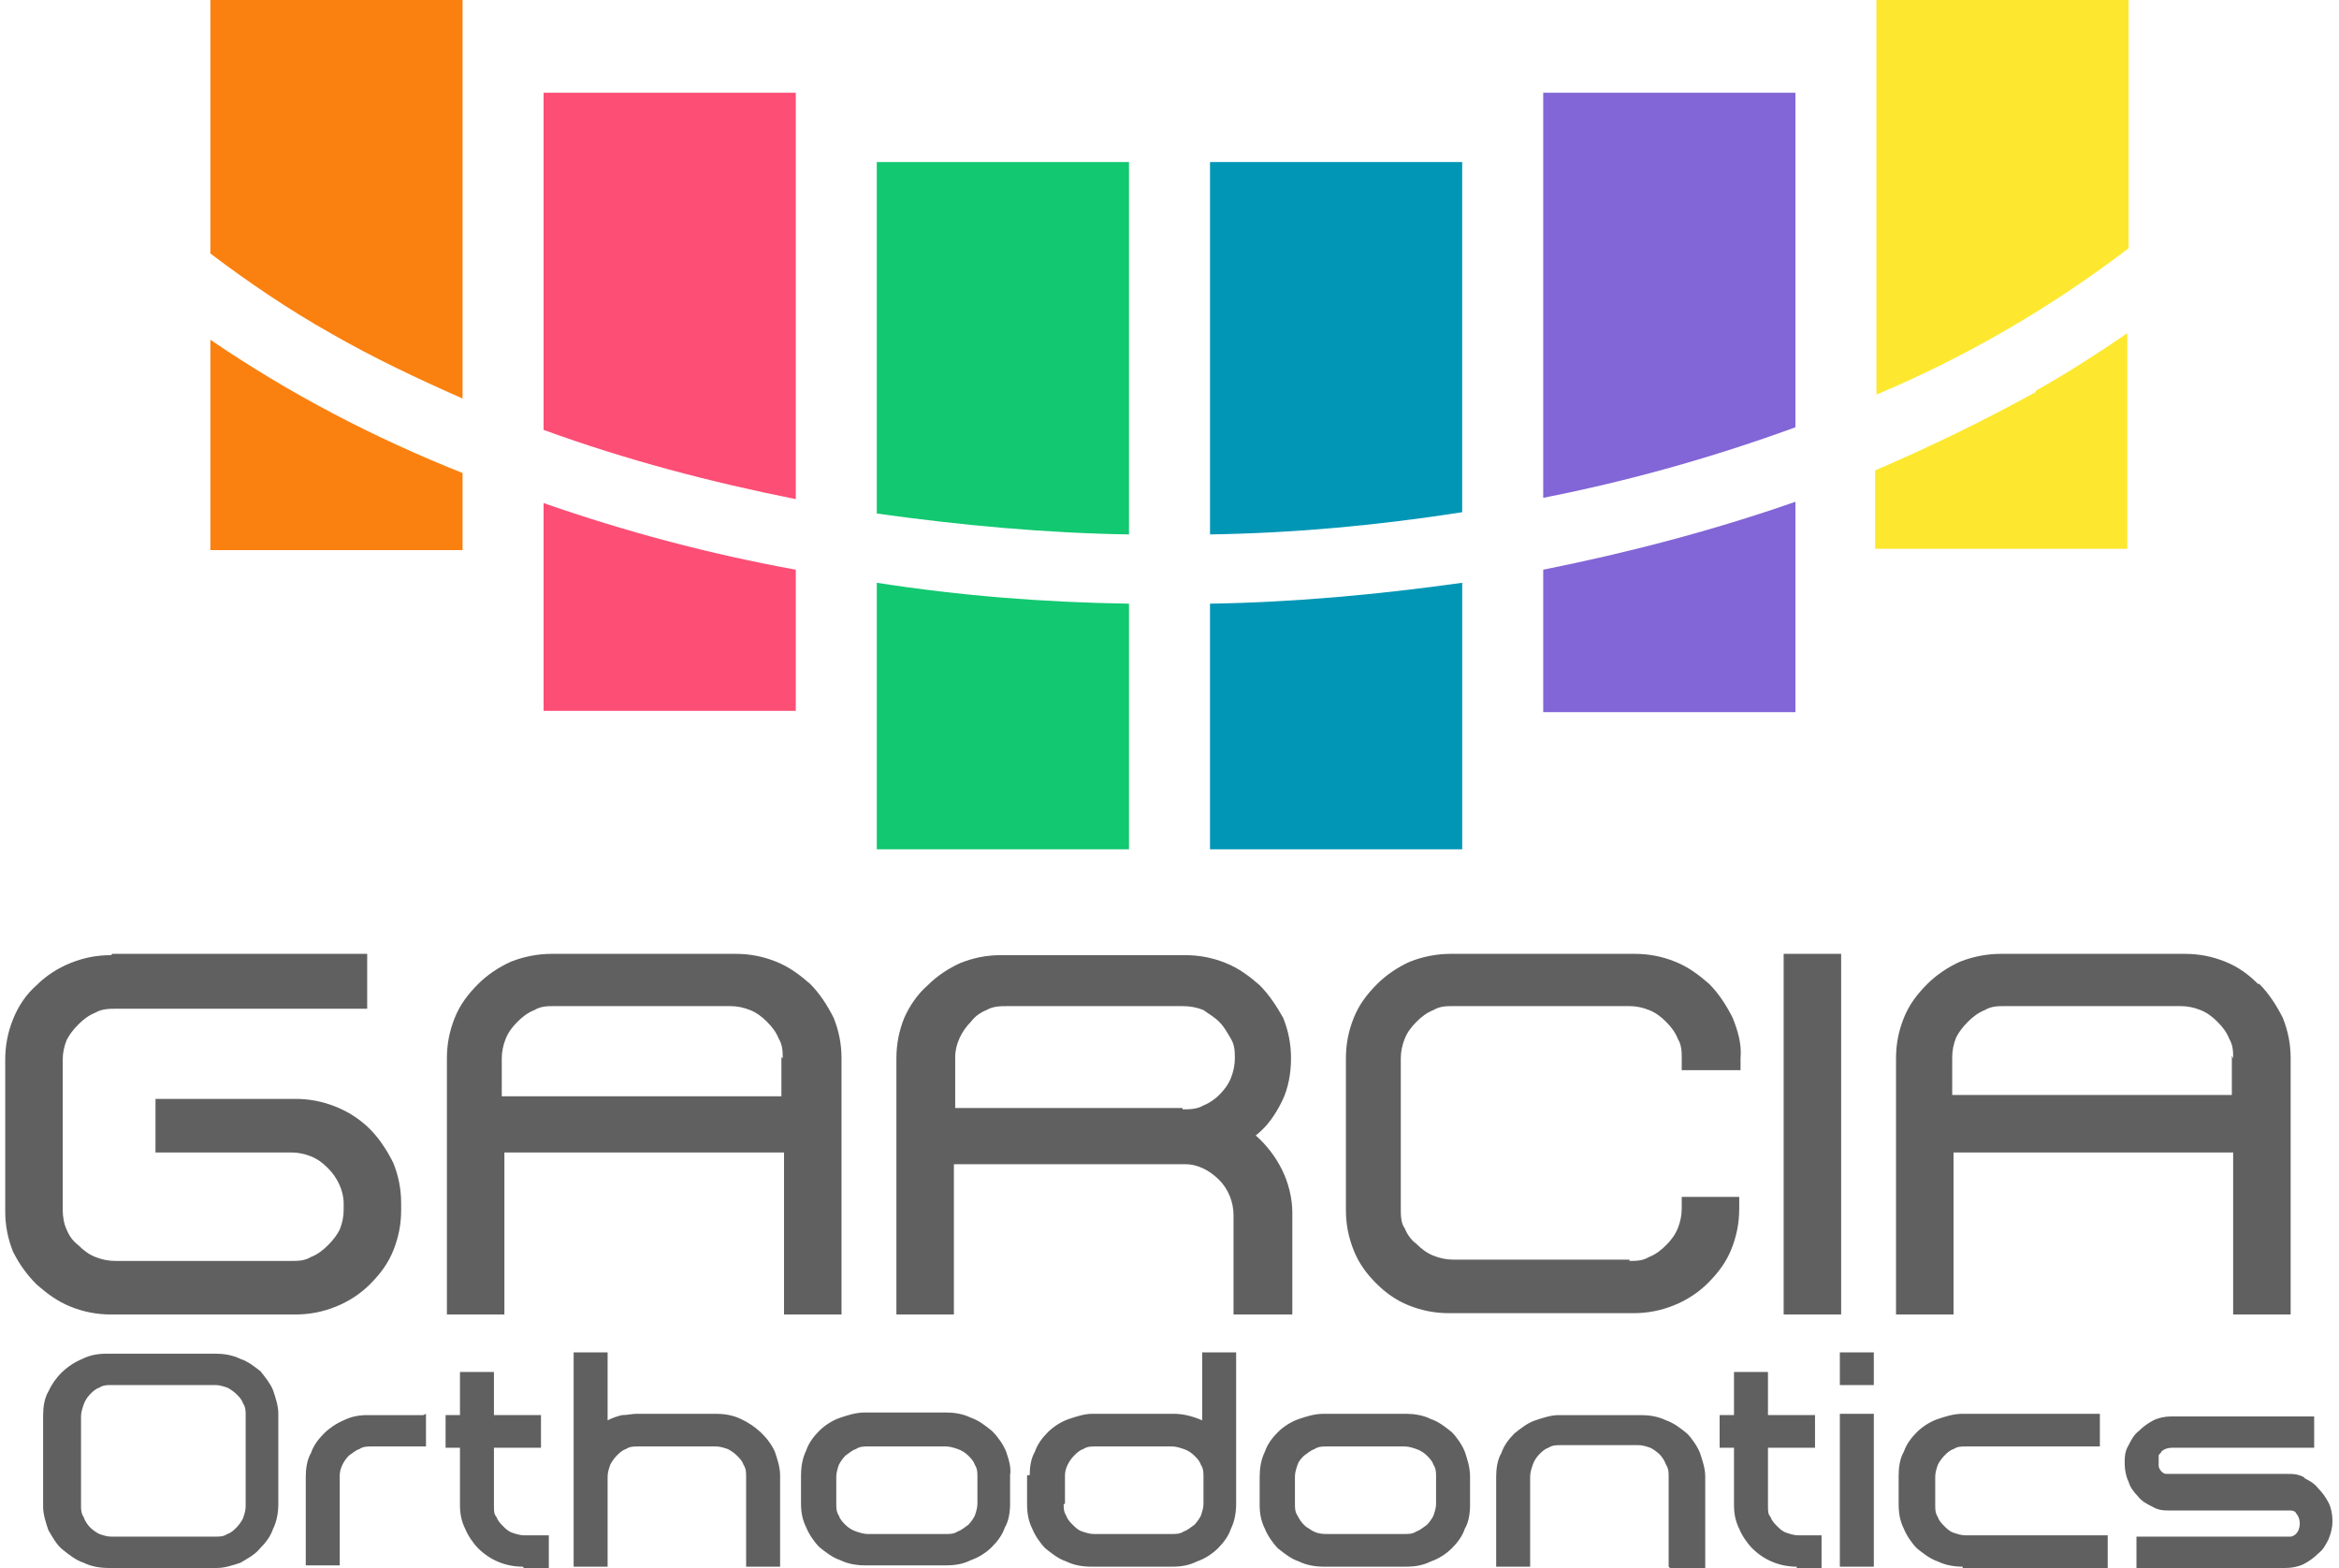
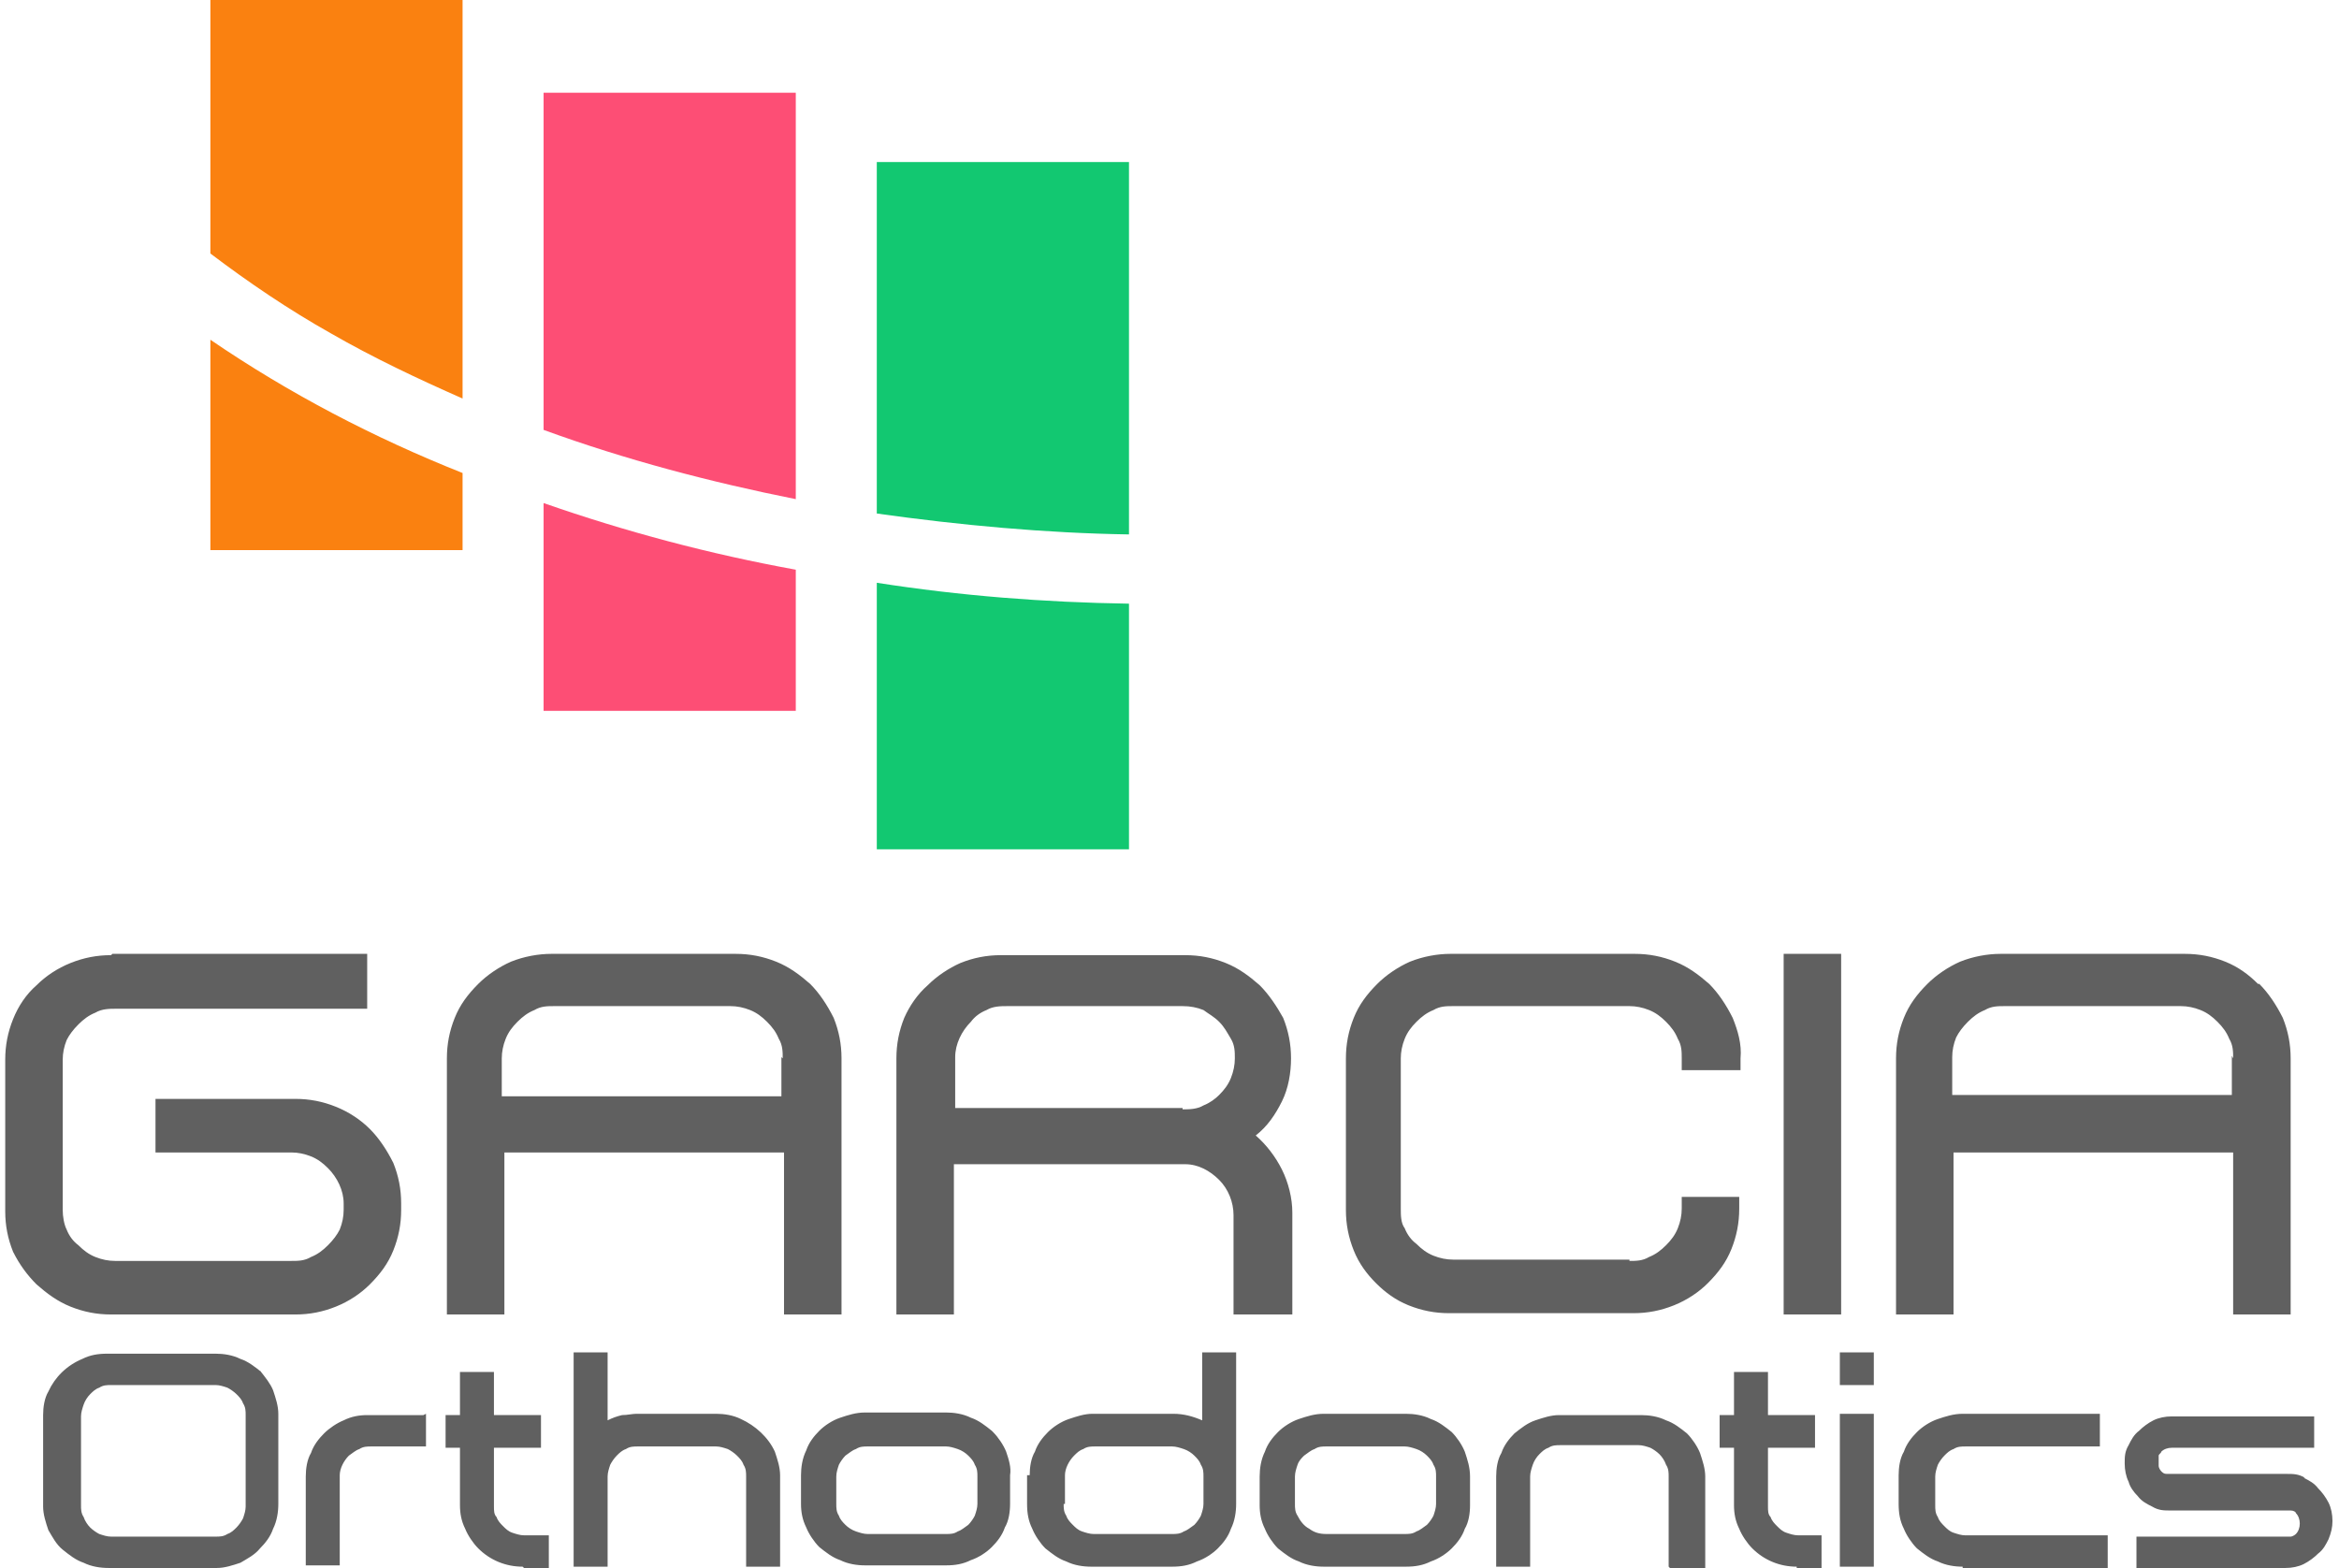
<svg xmlns="http://www.w3.org/2000/svg" id="Layer_1" width="179" height="120" version="1.1" viewBox="0 0 179 120">
  <defs>
    <style>
      .st0 {
        fill: #12c871;
      }

      .st1 {
        fill: #fde82f;
      }

      .st2 {
        fill: #0196b6;
      }

      .st3 {
        fill: #8265d6;
      }

      .st4, .st5 {
        fill: #606060;
      }

      .st6 {
        fill: #fd4e75;
      }

      .st7 {
        fill: #fa8110;
      }

      .st5 {
        display: none;
      }
    </style>
  </defs>
  <path class="st5" d="M8.1,72.5h19.5v4.2H8.4c-.5,0-1.1,0-1.6.3-.5.2-.9.5-1.3.9-.4.4-.7.8-.9,1.3-.2.5-.3,1-.3,1.6v11.6c0,.5.1,1.1.3,1.6.2.5.5.9.9,1.3.4.4.8.7,1.3.9.5.2,1,.3,1.5.3h13.6c.5,0,1,0,1.5-.3s.9-.5,1.3-.9c.4-.4.7-.8.9-1.3.2-.5.3-1,.3-1.6v-.5c0-1-.5-2-1.2-2.8-.4-.4-.8-.7-1.3-.9-.5-.2-1-.3-1.5-.3h-10.4v-4.2h10.7c1.1,0,2.1.2,3.1.6,1,.4,1.9,1,2.6,1.8.7.7,1.3,1.6,1.8,2.6.4,1,.6,2.1.6,3.1v.5c0,1.1-.2,2.1-.6,3.1-.4,1-1,1.8-1.8,2.6-.7.7-1.6,1.3-2.6,1.7-1,.4-2.1.6-3.1.6h-14.1c-1.1,0-2.1-.2-3.1-.6-1-.4-1.8-1-2.6-1.7-.7-.7-1.3-1.6-1.8-2.5C.2,94.5,0,93.5,0,92.4v-11.8c0-1.1.2-2.1.6-3.1.4-1,1-1.9,1.8-2.6.7-.7,1.6-1.3,2.6-1.8,1-.4,2.1-.6,3.1-.6M59.6,80.7c0-.5,0-1-.3-1.5-.2-.5-.5-.9-.9-1.3-.4-.4-.8-.7-1.3-.9-.5-.2-1-.3-1.5-.3h-13.5c-.5,0-1,0-1.5.3-.5.2-.9.5-1.3.9-.4.4-.7.8-.9,1.3-.2.5-.3,1-.3,1.5v3h21.4v-3h0ZM61.6,74.9c.7.7,1.3,1.6,1.8,2.6.4,1,.6,2.1.6,3.1v19.8h-4.4v-12.5h-21.4v12.5h-4.4v-19.8c0-1.1.2-2.1.6-3.1.4-1,1-1.8,1.8-2.6.7-.8,1.6-1.3,2.5-1.7,1-.4,2.1-.6,3.1-.6h14.1c1.1,0,2.1.2,3.1.6,1,.4,1.8,1,2.6,1.7M90.1,84.6c.5,0,1.1,0,1.6-.3.5-.2.9-.5,1.3-.8.4-.4.7-.8.9-1.3.2-.5.3-1,.3-1.5,0-.5,0-1-.3-1.5s-.5-.9-.9-1.3c-.4-.4-.8-.6-1.3-.9-.5-.2-1-.3-1.6-.3h-13.5c-.5,0-1.1,0-1.6.3-.5.2-.9.5-1.3.9-.7.7-1.2,1.7-1.2,2.8v3.9h17.5,0ZM94.1,100.4v-7.7c0-1-.4-2-1.1-2.7-.7-.7-1.6-1.2-2.6-1.2h-17.7v11.7h-4.4v-19.8c0-1.1.2-2.1.6-3.1.4-1,1-1.8,1.8-2.6.7-.7,1.6-1.3,2.5-1.8,1-.4,2.1-.6,3.1-.6h14.1c1.1,0,2.1.2,3.1.6,1,.4,1.8,1,2.6,1.8.7.7,1.3,1.6,1.8,2.6.4,1,.6,2.1.6,3.1,0,1.2-.2,2.3-.7,3.4-.5,1-1.1,1.9-2,2.7.8.7,1.5,1.6,2,2.6.5,1,.8,2.2.8,3.4v7.8h-4.5c0,0,0,0,0,0ZM124.4,96.2c.5,0,1,0,1.5-.3.5-.2.9-.5,1.3-.9.4-.4.7-.8.9-1.3.2-.5.3-1,.3-1.5v-.9h4.4v.9c0,1.1-.2,2.1-.6,3.1-.4,1-1,1.8-1.8,2.6-.7.7-1.6,1.3-2.6,1.7-1,.4-2.1.6-3.1.6h-14.1c-1.1,0-2.1-.2-3.1-.6-1-.4-1.8-1-2.5-1.7-.7-.7-1.3-1.5-1.7-2.5-.4-1-.6-2.1-.6-3.1v-11.8c0-1.1.2-2.1.6-3.1.4-1,1-1.8,1.8-2.6.7-.8,1.6-1.3,2.5-1.7,1-.4,2.1-.6,3.1-.6h14.1c1.1,0,2.1.2,3.1.6,1,.4,1.8,1,2.6,1.7.7.7,1.3,1.6,1.8,2.6.4,1,.7,2.1.6,3.1v.9h-4.5v-.9c0-.5,0-1-.3-1.5-.2-.5-.5-.9-.9-1.3-.4-.4-.8-.7-1.3-.9-.5-.2-1-.3-1.5-.3h-13.5c-.5,0-1,0-1.5.3-.5.2-.9.5-1.3.9-.4.4-.7.8-.9,1.3-.2.5-.3,1-.3,1.5v11.6c0,.5,0,1.1.3,1.6.2.5.5.9.9,1.3.4.4.8.7,1.3.9.5.2,1,.3,1.5.3h13.5s0,0,0,0ZM140.7,72.5h-4.4v27.9h4.4v-27.9ZM170.8,80.7c0-.5,0-1-.3-1.5-.2-.5-.5-.9-.9-1.3-.4-.4-.8-.7-1.3-.9-.5-.2-1-.3-1.5-.3h-13.5c-.5,0-1,0-1.5.3-.5.2-.9.5-1.3.9-.4.4-.7.8-.9,1.3-.2.5-.3,1-.3,1.6v3h21.4v-3s0,0,0,0ZM172.8,74.9c.7.7,1.3,1.6,1.8,2.6.4,1,.6,2.1.6,3.1v19.8h-4.4v-12.5h-21.4v12.5h-4.4v-19.8c0-1.1.2-2.1.6-3.1.4-1,1-1.8,1.8-2.6.7-.8,1.6-1.3,2.5-1.7,1-.4,2.1-.6,3.1-.6h14.1c1.1,0,2.1.2,3.1.6,1,.4,1.8,1,2.5,1.7M18.3,108.2c0-.3,0-.6-.2-.9-.1-.3-.3-.5-.5-.8-.2-.2-.5-.4-.8-.5-.3-.1-.6-.2-.9-.2H7.9c-.3,0-.6,0-.9.2-.3.1-.5.3-.8.5-.2.2-.4.5-.5.8-.1.3-.2.6-.2.9v6.9c0,.3,0,.6.2.9.1.3.3.6.5.8.2.2.5.4.8.5.3.1.6.2.9.2h8c.3,0,.6,0,.9-.2.3-.1.5-.3.8-.5.2-.2.4-.5.5-.7.1-.3.2-.6.2-.9v-6.9ZM19.5,104.8c.4.5.8,1,1,1.6.2.6.4,1.2.4,1.9v6.9c0,.6-.1,1.3-.4,1.9-.2.6-.6,1.1-1,1.6-.4.5-1,.8-1.5,1.1-.6.2-1.2.4-1.8.4H7.8c-.6,0-1.3-.1-1.9-.4-.6-.2-1.1-.6-1.6-1-.5-.4-.8-1-1.1-1.5-.2-.6-.4-1.2-.4-1.8v-7c0-.6.1-1.3.4-1.9.5-1.1,1.4-2.1,2.6-2.6.6-.3,1.3-.4,1.9-.4h8.4c.6,0,1.3.1,1.9.4.6.2,1.1.6,1.6,1M32.2,108.1v2.5h-4.2c-.3,0-.6,0-.9.2-.3.1-.6.3-.8.5-.4.4-.7,1-.7,1.6v7h-2.6v-6.9c0-.6.1-1.3.4-1.8.2-.6.6-1.1,1-1.5.4-.4,1-.8,1.5-1,.6-.3,1.2-.4,1.8-.4h4.4ZM39.5,119.9c-1.3,0-2.5-.5-3.4-1.4-.4-.4-.8-1-1-1.6-.3-.6-.4-1.2-.4-1.9v-4.5h-1.1v-2.5h1.1v-3.4h2.6v3.4h3.6v2.5h-3.6v4.5c0,.3,0,.6.2.8.1.3.3.5.5.7.2.2.4.4.7.5.3.1.6.2.9.2h1.9v2.5h-1.9c0,0,0,0,0,0ZM54.4,108.1c.6,0,1.3.1,1.9.4,1.2.5,2.1,1.4,2.6,2.6.2.6.4,1.2.4,1.9v7h-2.6v-7c0-.3,0-.6-.2-.9-.1-.3-.3-.5-.5-.8-.2-.2-.5-.4-.8-.5-.3-.1-.6-.2-.9-.2h-6c-.3,0-.6,0-.9.2-.3.1-.5.3-.8.5-.2.2-.4.5-.5.8-.1.3-.2.6-.2.9v7h-2.6v-16.5h2.6v5.2c.4-.2.7-.3,1.1-.4.4,0,.8-.1,1.1-.1h6.3s0,0,0,0ZM74.4,112.9c0-.3,0-.6-.2-.9-.1-.3-.3-.5-.5-.7-.2-.2-.5-.4-.8-.5-.3-.1-.6-.2-.9-.2h-6c-.3,0-.6,0-.9.2-.3.1-.6.3-.8.5-.2.2-.4.5-.5.7-.1.3-.2.6-.2.9v2.2c0,.3,0,.6.2.9.1.3.3.5.5.7.2.2.5.4.8.5.3.1.6.2.9.2h6c.3,0,.6,0,.9-.2.3-.1.6-.3.8-.5.2-.2.4-.5.5-.7.1-.3.2-.6.2-.9v-2.2h0ZM75.7,109.5c.4.4.8,1,1,1.6s.4,1.2.3,1.8v2.2c0,.6-.1,1.3-.4,1.9-.2.6-.6,1.1-1,1.6-.4.4-1,.8-1.6,1-.6.3-1.2.4-1.9.4h-6.3c-.6,0-1.3-.1-1.9-.4-.6-.2-1.1-.6-1.6-1-.4-.5-.8-1-1-1.6-.3-.6-.4-1.2-.4-1.9v-2.2c0-.6.1-1.3.4-1.9.2-.6.6-1.1,1-1.6.4-.4,1-.8,1.6-1,.6-.2,1.2-.4,1.9-.4h6.3c.6,0,1.3.1,1.9.4.6.2,1.1.6,1.6,1M81,115c0,.3,0,.6.2.9.1.3.3.5.5.7.2.2.4.4.7.5.3.1.6.2.9.2h6c.3,0,.6,0,.9-.2.3-.1.5-.3.8-.5.2-.2.4-.5.5-.7.1-.3.2-.6.2-.9v-2.1c0-.3,0-.6-.2-.9-.1-.3-.3-.5-.5-.7-.2-.2-.5-.4-.8-.5-.3-.1-.6-.2-.9-.2h-5.9c-.3,0-.6,0-.9.2-.3.1-.5.3-.7.5-.4.4-.7,1-.7,1.6v2.2ZM78.4,112.9c0-.6.1-1.3.4-1.9.2-.6.6-1.1,1-1.6.4-.4,1-.8,1.6-1,.6-.2,1.2-.4,1.8-.4h6.3c.8,0,1.5.2,2.2.5v-5.2h2.6v11.7c0,.6-.1,1.3-.4,1.9-.2.6-.6,1.1-1,1.6-.4.4-1,.8-1.6,1-.6.3-1.2.4-1.9.4h-6.3c-.6,0-1.3-.1-1.9-.4-.6-.2-1.1-.6-1.6-1-.4-.4-.8-1-1-1.6-.3-.6-.4-1.2-.4-1.9v-2.2c0,0,0,0,0,0ZM109.6,112.9c0-.3,0-.6-.2-.9-.1-.3-.3-.5-.5-.7-.2-.2-.5-.4-.8-.5-.3-.1-.6-.2-.9-.2h-6c-.3,0-.6,0-.9.2-.3.1-.5.3-.8.5-.2.2-.4.5-.5.7-.1.3-.2.6-.2.9v2.2c0,.3,0,.6.2.9.2.4.5.8.9,1,.4.3.8.4,1.3.4h6c.3,0,.6,0,.9-.2.3-.1.5-.3.8-.5.2-.2.4-.5.5-.7.1-.3.2-.6.2-.9v-2.2ZM110.8,109.5c.4.4.8,1,1,1.6.2.6.4,1.2.4,1.9v2.2c0,.6-.1,1.3-.4,1.9-.2.6-.6,1.1-1,1.6-.4.4-1,.8-1.6,1-.6.3-1.2.4-1.9.4h-6.3c-.6,0-1.3-.1-1.9-.4-.6-.2-1.1-.6-1.6-1-.4-.5-.8-1-1-1.6-.3-.6-.4-1.2-.4-1.9v-2.2c0-.6.1-1.3.4-1.9.2-.6.6-1.1,1-1.6.4-.4,1-.8,1.6-1,.6-.2,1.2-.4,1.9-.4h6.3c.6,0,1.3.1,1.9.4.6.2,1.1.6,1.6,1M127.5,119.9v-7c0-.3,0-.6-.2-.9-.1-.3-.3-.6-.5-.8-.2-.2-.5-.4-.7-.5-.3-.1-.6-.2-.9-.2h-6c-.3,0-.6,0-.9.2-.3.1-.5.3-.7.5-.2.2-.4.5-.5.8-.1.3-.2.6-.2.9v7h-2.6v-7c0-.6.1-1.3.4-1.9.2-.6.6-1.1,1-1.6.5-.4,1-.8,1.6-1,.6-.2,1.2-.4,1.8-.4h6.3c.6,0,1.3.1,1.9.4.6.2,1.1.6,1.6,1,.4.4.8,1,1,1.6.2.6.4,1.2.4,1.9v7h-2.7ZM137.3,119.9c-1.3,0-2.5-.5-3.4-1.4-.4-.4-.8-1-1-1.6-.3-.6-.4-1.2-.4-1.9v-4.5h-1.1v-2.5h1.1v-3.4h2.6v3.4h3.6v2.5h-3.6v4.5c0,.3,0,.6.2.8.1.3.3.5.5.7.2.2.4.4.7.5.3.1.6.2.9.2h1.8v2.5h-1.9c0,0,0,0,0,0ZM143.2,108h-2.6v11.8h2.6v-11.8ZM140.5,103.3h2.6v2.6h-2.6v-2.6ZM150,119.9c-.6,0-1.3-.1-1.9-.4-.6-.2-1.1-.6-1.6-1-.4-.5-.8-1-1-1.6-.3-.6-.4-1.2-.4-1.9v-2.2c0-.6.1-1.3.4-1.9.2-.6.6-1.1,1-1.6.4-.4,1-.8,1.6-1,.6-.2,1.2-.4,1.9-.4h10.5v2.5h-10.4c-.3,0-.6,0-.9.2-.3.1-.5.3-.7.5-.2.2-.4.5-.5.7-.1.3-.2.6-.2.9v2.2c0,.3,0,.6.2.9.1.3.3.5.5.7.2.2.4.4.7.5.3.1.6.2.9.2h10.9v2.5h-11.1s0,0,0,0ZM176.2,113c.4.2.8.4,1.1.8.3.3.6.7.8,1.1.2.4.3.9.3,1.4,0,.5-.1,1-.3,1.4-.2.4-.4.8-.8,1.1-.3.3-.7.6-1.1.8-.4.2-.9.3-1.4.3h-11.5v-2.4h11.5c.1,0,.3,0,.4,0,.1,0,.3-.1.4-.2.2-.2.3-.5.3-.8s-.1-.6-.3-.8c0-.1-.2-.2-.4-.2-.1,0-.3,0-.4,0h-8.8c-.5,0-.9,0-1.4-.3-.4-.2-.8-.4-1.1-.8-.3-.3-.6-.7-.7-1.2-.2-.4-.3-.9-.3-1.4s0-.9.3-1.4c.2-.4.4-.8.8-1.1.3-.3.7-.6,1.1-.8.4-.2.9-.3,1.4-.3h11v2.5h-11c-.3,0-.6.1-.8.3,0,.1-.2.2-.2.4,0,.1,0,.3,0,.4,0,.1,0,.3,0,.4,0,.1.1.3.2.4.1.1.2.2.4.2.1,0,.3,0,.4,0h8.8c.5,0,1,0,1.4.3" />
  <g>
-     <path class="st1" d="M162.9,0h-19.3v30.2c6.9-2.9,13.4-6.7,19.3-11.2V0ZM155.8,30c-4,2.2-8.1,4.2-12.3,6v6h19.3v-16.5c-2.2,1.5-4.5,3-7,4.4h0Z" />
-     <path class="st3" d="M137.4,7.1h-19.3v31c6.6-1.3,13-3.1,19.3-5.4V7.1ZM118.1,43.5v11h19.3v-16.1c-6.3,2.2-12.8,3.9-19.3,5.2h0Z" />
-     <path class="st2" d="M111.9,12.4h-19.3v28.5c6.5-.1,12.9-.7,19.3-1.7V12.4ZM92.6,46.2v18.8h19.3v-20.4c-6.4.9-12.9,1.5-19.3,1.6" />
    <path class="st0" d="M86.4,12.4h-19.3v26.9c6.4.9,12.9,1.5,19.3,1.6V12.4ZM67.1,44.6v20.4h19.3v-18.8c-6.5-.1-12.9-.6-19.3-1.6Z" />
    <path class="st6" d="M41.6,38.5v15.9h19.3v-10.8c-6.6-1.2-13-2.9-19.3-5.1ZM60.9,7.1h-19.3v25.8c6.3,2.3,12.8,4,19.3,5.3V7.1Z" />
    <path class="st7" d="M35.4,30.4V0h-19.3v19.4c2.9,2.2,6,4.3,9.2,6.1,3.3,1.9,6.7,3.5,10.1,5M16.1,26v16.1h19.3v-5.9c-6.8-2.7-13.3-6.1-19.3-10.2Z" />
  </g>
  <path class="st4" d="M8.6,73h19.5v4.2H8.9c-.5,0-1.1,0-1.6.3-.5.2-.9.5-1.3.9-.4.4-.7.8-.9,1.2-.2.5-.3,1-.3,1.5v11.5c0,.5.1,1.1.3,1.5.2.5.5.9.9,1.2.4.4.8.7,1.3.9.5.2,1,.3,1.5.3h13.5c.5,0,1,0,1.5-.3.5-.2.9-.5,1.3-.9.4-.4.7-.8.9-1.2.2-.5.3-1,.3-1.5v-.5c0-1-.5-2-1.2-2.7-.4-.4-.8-.7-1.3-.9-.5-.2-1-.3-1.5-.3h-10.4v-4.1h10.7c1.1,0,2.1.2,3.1.6,1,.4,1.9,1,2.6,1.7.7.7,1.3,1.6,1.8,2.6.4,1,.6,2,.6,3.1v.5c0,1.1-.2,2.1-.6,3.1-.4,1-1,1.8-1.8,2.6-.7.7-1.6,1.3-2.6,1.7-1,.4-2,.6-3.1.6h-14.1c-1.1,0-2.1-.2-3.1-.6-1-.4-1.8-1-2.6-1.7-.7-.7-1.3-1.5-1.8-2.5-.4-1-.6-2-.6-3.1v-11.6c0-1.1.2-2.1.6-3.1.4-1,1-1.9,1.8-2.6.7-.7,1.6-1.3,2.6-1.7,1-.4,2-.6,3.1-.6M59.9,81c0-.5,0-1-.3-1.5-.2-.5-.5-.9-.9-1.3-.4-.4-.8-.7-1.3-.9-.5-.2-1-.3-1.5-.3h-13.5c-.5,0-1,0-1.5.3-.5.2-.9.5-1.3.9-.4.4-.7.8-.9,1.3s-.3,1-.3,1.5v2.9h21.4v-3h0ZM62,75.3c.7.7,1.3,1.6,1.8,2.6.4,1,.6,2,.6,3.1v19.6h-4.4v-12.4h-21.4v12.4h-4.4v-19.6c0-1.1.2-2.1.6-3.1.4-1,1-1.8,1.8-2.6.7-.7,1.6-1.3,2.5-1.7,1-.4,2.1-.6,3.1-.6h14.1c1.1,0,2.1.2,3.1.6,1,.4,1.8,1,2.6,1.7M90.5,84.9c.5,0,1.1,0,1.6-.3.5-.2.9-.5,1.2-.8.4-.4.7-.8.9-1.3.2-.5.3-1,.3-1.5,0-.5,0-1-.3-1.5s-.5-.9-.9-1.3c-.4-.4-.8-.6-1.2-.9-.5-.2-1-.3-1.6-.3h-13.4c-.5,0-1.1,0-1.6.3-.5.2-.9.5-1.2.9-.7.7-1.2,1.7-1.2,2.7v3.9h17.4,0ZM94.4,100.6v-7.6c0-1-.4-2-1.1-2.7-.7-.7-1.6-1.2-2.6-1.2h-17.7v11.5h-4.4v-19.6c0-1.1.2-2.1.6-3.1.4-.9,1-1.8,1.8-2.5.7-.7,1.6-1.3,2.5-1.7,1-.4,2-.6,3.1-.6h14.1c1.1,0,2.1.2,3.1.6,1,.4,1.8,1,2.6,1.7.7.7,1.3,1.6,1.8,2.5.4,1,.6,2,.6,3.1,0,1.1-.2,2.3-.7,3.3-.5,1-1.1,1.9-2,2.6.8.7,1.5,1.6,2,2.6.5,1,.8,2.2.8,3.3v7.8h-4.5c0,0,0,0,0,0ZM124.7,96.5c.5,0,1,0,1.5-.3.5-.2.9-.5,1.3-.9.4-.4.7-.8.9-1.3.2-.5.3-1,.3-1.5v-.9h4.4v.9c0,1.1-.2,2.1-.6,3.1-.4,1-1,1.8-1.8,2.6-.7.7-1.6,1.3-2.6,1.7-1,.4-2,.6-3.1.6h-14.1c-1.1,0-2.1-.2-3.1-.6-1-.4-1.8-1-2.5-1.7-.7-.7-1.3-1.5-1.7-2.5-.4-1-.6-2-.6-3.1v-11.6c0-1.1.2-2.1.6-3.1.4-1,1-1.8,1.8-2.6.7-.7,1.6-1.3,2.5-1.7,1-.4,2.1-.6,3.1-.6h14.1c1.1,0,2.1.2,3.1.6,1,.4,1.8,1,2.6,1.7.7.7,1.3,1.6,1.8,2.6.4,1,.7,2,.6,3.1v.9h-4.5v-.9c0-.5,0-1-.3-1.5-.2-.5-.5-.9-.9-1.3-.4-.4-.8-.7-1.3-.9-.5-.2-1-.3-1.5-.3h-13.5c-.5,0-1,0-1.5.3-.5.2-.9.5-1.3.9-.4.4-.7.8-.9,1.3-.2.5-.3,1-.3,1.5v11.5c0,.5,0,1.1.3,1.5.2.5.5.9.9,1.2.4.4.8.7,1.3.9.5.2,1,.3,1.5.3h13.5s0,0,0,0ZM140.9,73h-4.4v27.6h4.4v-27.6ZM170.9,81c0-.5,0-1-.3-1.5-.2-.5-.5-.9-.9-1.3-.4-.4-.8-.7-1.3-.9-.5-.2-1-.3-1.5-.3h-13.5c-.5,0-1,0-1.5.3-.5.2-.9.5-1.3.9-.4.4-.7.8-.9,1.2-.2.5-.3,1-.3,1.5v2.9h21.4v-3s0,0,0,0ZM172.9,75.3c.7.7,1.3,1.6,1.8,2.6.4,1,.6,2,.6,3.1v19.6h-4.4v-12.4h-21.4v12.4h-4.4v-19.6c0-1.1.2-2.1.6-3.1.4-1,1-1.8,1.8-2.6.7-.7,1.6-1.3,2.5-1.7,1-.4,2.1-.6,3.1-.6h14.1c1.1,0,2.1.2,3.1.6,1,.4,1.8,1,2.5,1.7M18.8,108.3c0-.3,0-.6-.2-.9-.1-.3-.3-.5-.5-.7-.2-.2-.5-.4-.7-.5-.3-.1-.6-.2-.9-.2h-8c-.3,0-.6,0-.9.2-.3.1-.5.3-.7.5-.2.2-.4.5-.5.8-.1.3-.2.6-.2.9v6.8c0,.3,0,.6.2.9.1.3.3.6.5.8.2.2.5.4.7.5.3.1.6.2.9.2h8c.3,0,.6,0,.9-.2.3-.1.5-.3.7-.5.2-.2.4-.5.5-.7.1-.3.2-.6.2-.9v-6.8ZM19.9,104.9c.4.5.8,1,1,1.5.2.6.4,1.2.4,1.8v6.9c0,.6-.1,1.3-.4,1.9-.2.6-.6,1.1-1,1.5-.4.5-1,.8-1.5,1.1-.6.2-1.2.4-1.8.4h-8.3c-.6,0-1.3-.1-1.9-.4-.6-.2-1.1-.6-1.6-1-.5-.4-.8-1-1.1-1.5-.2-.6-.4-1.2-.4-1.8v-7c0-.6.1-1.3.4-1.8.5-1.1,1.4-2,2.6-2.5.6-.3,1.2-.4,1.9-.4h8.3c.6,0,1.3.1,1.9.4.6.2,1.1.6,1.6,1M32.6,108.2v2.5h-4.2c-.3,0-.6,0-.9.2-.3.1-.5.3-.8.5-.4.4-.7,1-.7,1.5v6.9h-2.6v-6.8c0-.6.1-1.3.4-1.8.2-.6.6-1.1,1-1.5.4-.4,1-.8,1.5-1,.6-.3,1.2-.4,1.8-.4h4.3ZM40,119.9c-1.3,0-2.5-.5-3.4-1.4-.4-.4-.8-1-1-1.5-.3-.6-.4-1.2-.4-1.8v-4.4h-1.1v-2.5h1.1v-3.3h2.6v3.3h3.6v2.5h-3.6v4.5c0,.3,0,.6.2.8.1.3.3.5.5.7.2.2.4.4.7.5.3.1.6.2.9.2h1.9v2.5h-1.9c0,0,0,0,0,0ZM54.8,108.2c.6,0,1.3.1,1.9.4,1.1.5,2.1,1.4,2.6,2.5.2.6.4,1.2.4,1.8v7h-2.6v-6.9c0-.3,0-.6-.2-.9-.1-.3-.3-.5-.5-.7-.2-.2-.5-.4-.7-.5-.3-.1-.6-.2-.9-.2h-6c-.3,0-.6,0-.9.2-.3.1-.5.3-.7.5-.2.2-.4.5-.5.7-.1.3-.2.6-.2.9v6.9h-2.6v-16.4h2.6v5.2c.4-.2.7-.3,1.1-.4.4,0,.8-.1,1.1-.1h6.3s0,0,0,0ZM74.8,113c0-.3,0-.6-.2-.9-.1-.3-.3-.5-.5-.7-.2-.2-.5-.4-.8-.5-.3-.1-.6-.2-.9-.2h-6c-.3,0-.6,0-.9.2-.3.1-.5.3-.8.5-.2.2-.4.5-.5.7-.1.3-.2.6-.2.9v2.1c0,.3,0,.6.2.9.1.3.3.5.5.7.2.2.5.4.8.5.3.1.6.2.9.2h6c.3,0,.6,0,.9-.2.3-.1.5-.3.8-.5.2-.2.4-.5.5-.7.1-.3.2-.6.2-.9v-2.1h0ZM76,109.6c.4.4.8,1,1,1.5.2.6.4,1.2.3,1.8v2.2c0,.6-.1,1.3-.4,1.8-.2.6-.6,1.1-1,1.5-.4.4-1,.8-1.6,1-.6.3-1.2.4-1.9.4h-6.2c-.6,0-1.3-.1-1.9-.4-.6-.2-1.1-.6-1.6-1-.4-.4-.8-1-1-1.5-.3-.6-.4-1.2-.4-1.8v-2.2c0-.6.1-1.3.4-1.9.2-.6.6-1.1,1-1.5.4-.4,1-.8,1.6-1,.6-.2,1.2-.4,1.9-.4h6.2c.6,0,1.3.1,1.9.4.6.2,1.1.6,1.6,1M81.4,115.1c0,.3,0,.6.2.9.1.3.3.5.5.7.2.2.4.4.7.5.3.1.6.2.9.2h6c.3,0,.6,0,.9-.2.3-.1.5-.3.8-.5.2-.2.4-.5.5-.7.1-.3.2-.6.2-.9v-2.1c0-.3,0-.6-.2-.9-.1-.3-.3-.5-.5-.7-.2-.2-.5-.4-.8-.5-.3-.1-.6-.2-.9-.2h-5.9c-.3,0-.6,0-.9.2-.3.1-.5.3-.7.5-.4.4-.7,1-.7,1.5v2.2ZM78.8,112.9c0-.6.1-1.3.4-1.8.2-.6.6-1.1,1-1.5.4-.4,1-.8,1.6-1,.6-.2,1.2-.4,1.8-.4h6.2c.8,0,1.5.2,2.2.5v-5.2h2.6v11.6c0,.6-.1,1.3-.4,1.9-.2.6-.6,1.1-1,1.5-.4.4-1,.8-1.6,1-.6.3-1.2.4-1.9.4h-6.2c-.6,0-1.3-.1-1.9-.4-.6-.2-1.1-.6-1.6-1-.4-.4-.8-1-1-1.5-.3-.6-.4-1.2-.4-1.9v-2.2c0,0,0,0,0,0ZM109.9,113c0-.3,0-.6-.2-.9-.1-.3-.3-.5-.5-.7-.2-.2-.5-.4-.8-.5-.3-.1-.6-.2-.9-.2h-6c-.3,0-.6,0-.9.2-.3.1-.5.3-.8.5-.2.2-.4.4-.5.7-.1.3-.2.6-.2.9v2.1c0,.3,0,.6.2.9.2.4.5.8.9,1,.4.3.8.4,1.3.4h6c.3,0,.6,0,.9-.2.3-.1.5-.3.8-.5.2-.2.4-.5.5-.7.1-.3.2-.6.2-.9v-2.1ZM111.1,109.6c.4.4.8,1,1,1.5.2.6.4,1.2.4,1.9v2.2c0,.6-.1,1.3-.4,1.8-.2.6-.6,1.1-1,1.5-.4.4-1,.8-1.6,1-.6.3-1.2.4-1.9.4h-6.3c-.6,0-1.3-.1-1.9-.4-.6-.2-1.1-.6-1.6-1-.4-.4-.8-1-1-1.5-.3-.6-.4-1.2-.4-1.8v-2.2c0-.6.1-1.3.4-1.9.2-.6.6-1.1,1-1.5.4-.4,1-.8,1.6-1,.6-.2,1.2-.4,1.9-.4h6.3c.6,0,1.3.1,1.9.4.6.2,1.1.6,1.6,1M127.7,119.9v-6.9c0-.3,0-.6-.2-.9-.1-.3-.3-.6-.5-.8-.2-.2-.5-.4-.7-.5-.3-.1-.6-.2-.9-.2h-6c-.3,0-.6,0-.9.2-.3.1-.5.3-.7.5-.2.2-.4.5-.5.8-.1.3-.2.6-.2.9v6.9h-2.6v-6.9c0-.6.1-1.3.4-1.8.2-.6.6-1.1,1-1.5.5-.4,1-.8,1.6-1,.6-.2,1.2-.4,1.8-.4h6.3c.6,0,1.3.1,1.9.4.6.2,1.1.6,1.6,1,.4.4.8,1,1,1.5.2.6.4,1.2.4,1.8v7h-2.7ZM137.5,119.9c-1.3,0-2.5-.5-3.4-1.4-.4-.4-.8-1-1-1.5-.3-.6-.4-1.2-.4-1.8v-4.4h-1.1v-2.5h1.1v-3.3h2.6v3.3h3.6v2.5h-3.6v4.5c0,.3,0,.6.2.8.1.3.3.5.5.7.2.2.4.4.7.5.3.1.6.2.9.2h1.8v2.5h-1.9c0,0,0,0,0,0ZM143.4,108.2h-2.6v11.7h2.6v-11.7ZM140.8,103.5h2.6v2.5h-2.6v-2.5ZM150.2,119.9c-.6,0-1.3-.1-1.9-.4-.6-.2-1.1-.6-1.6-1-.4-.4-.8-1-1-1.5-.3-.6-.4-1.2-.4-1.9v-2.2c0-.6.1-1.3.4-1.8.2-.6.6-1.1,1-1.5.4-.4,1-.8,1.6-1,.6-.2,1.2-.4,1.9-.4h10.5v2.5h-10.3c-.3,0-.6,0-.9.2-.3.1-.5.3-.7.5-.2.2-.4.5-.5.7-.1.3-.2.6-.2.9v2.2c0,.3,0,.6.2.9.1.3.3.5.5.7.2.2.4.4.7.5.3.1.6.2.9.2h10.9v2.5h-11.1s0,0,0,0ZM176.3,113.1c.4.2.8.4,1.1.8.3.3.6.7.8,1.1.2.4.3.9.3,1.4,0,.5-.1.9-.3,1.4-.2.4-.4.8-.8,1.1-.3.3-.7.6-1.1.8-.4.2-.9.3-1.4.3h-11.4v-2.4h11.4c.1,0,.3,0,.4,0,.1,0,.3-.1.4-.2.2-.2.3-.5.3-.8s-.1-.6-.3-.8c0-.1-.2-.2-.4-.2-.1,0-.3,0-.4,0h-8.8c-.5,0-.9,0-1.4-.3-.4-.2-.8-.4-1.1-.8-.3-.3-.6-.7-.7-1.1-.2-.4-.3-.9-.3-1.4s0-.9.3-1.4c.2-.4.4-.8.8-1.1.3-.3.7-.6,1.1-.8.4-.2.9-.3,1.4-.3h10.9v2.4h-10.9c-.3,0-.6.1-.8.3,0,.1-.2.2-.2.3,0,.1,0,.3,0,.4,0,.1,0,.3,0,.4,0,.1.1.3.2.4.1.1.2.2.4.2.1,0,.3,0,.4,0h8.8c.5,0,.9,0,1.4.3" />
</svg>